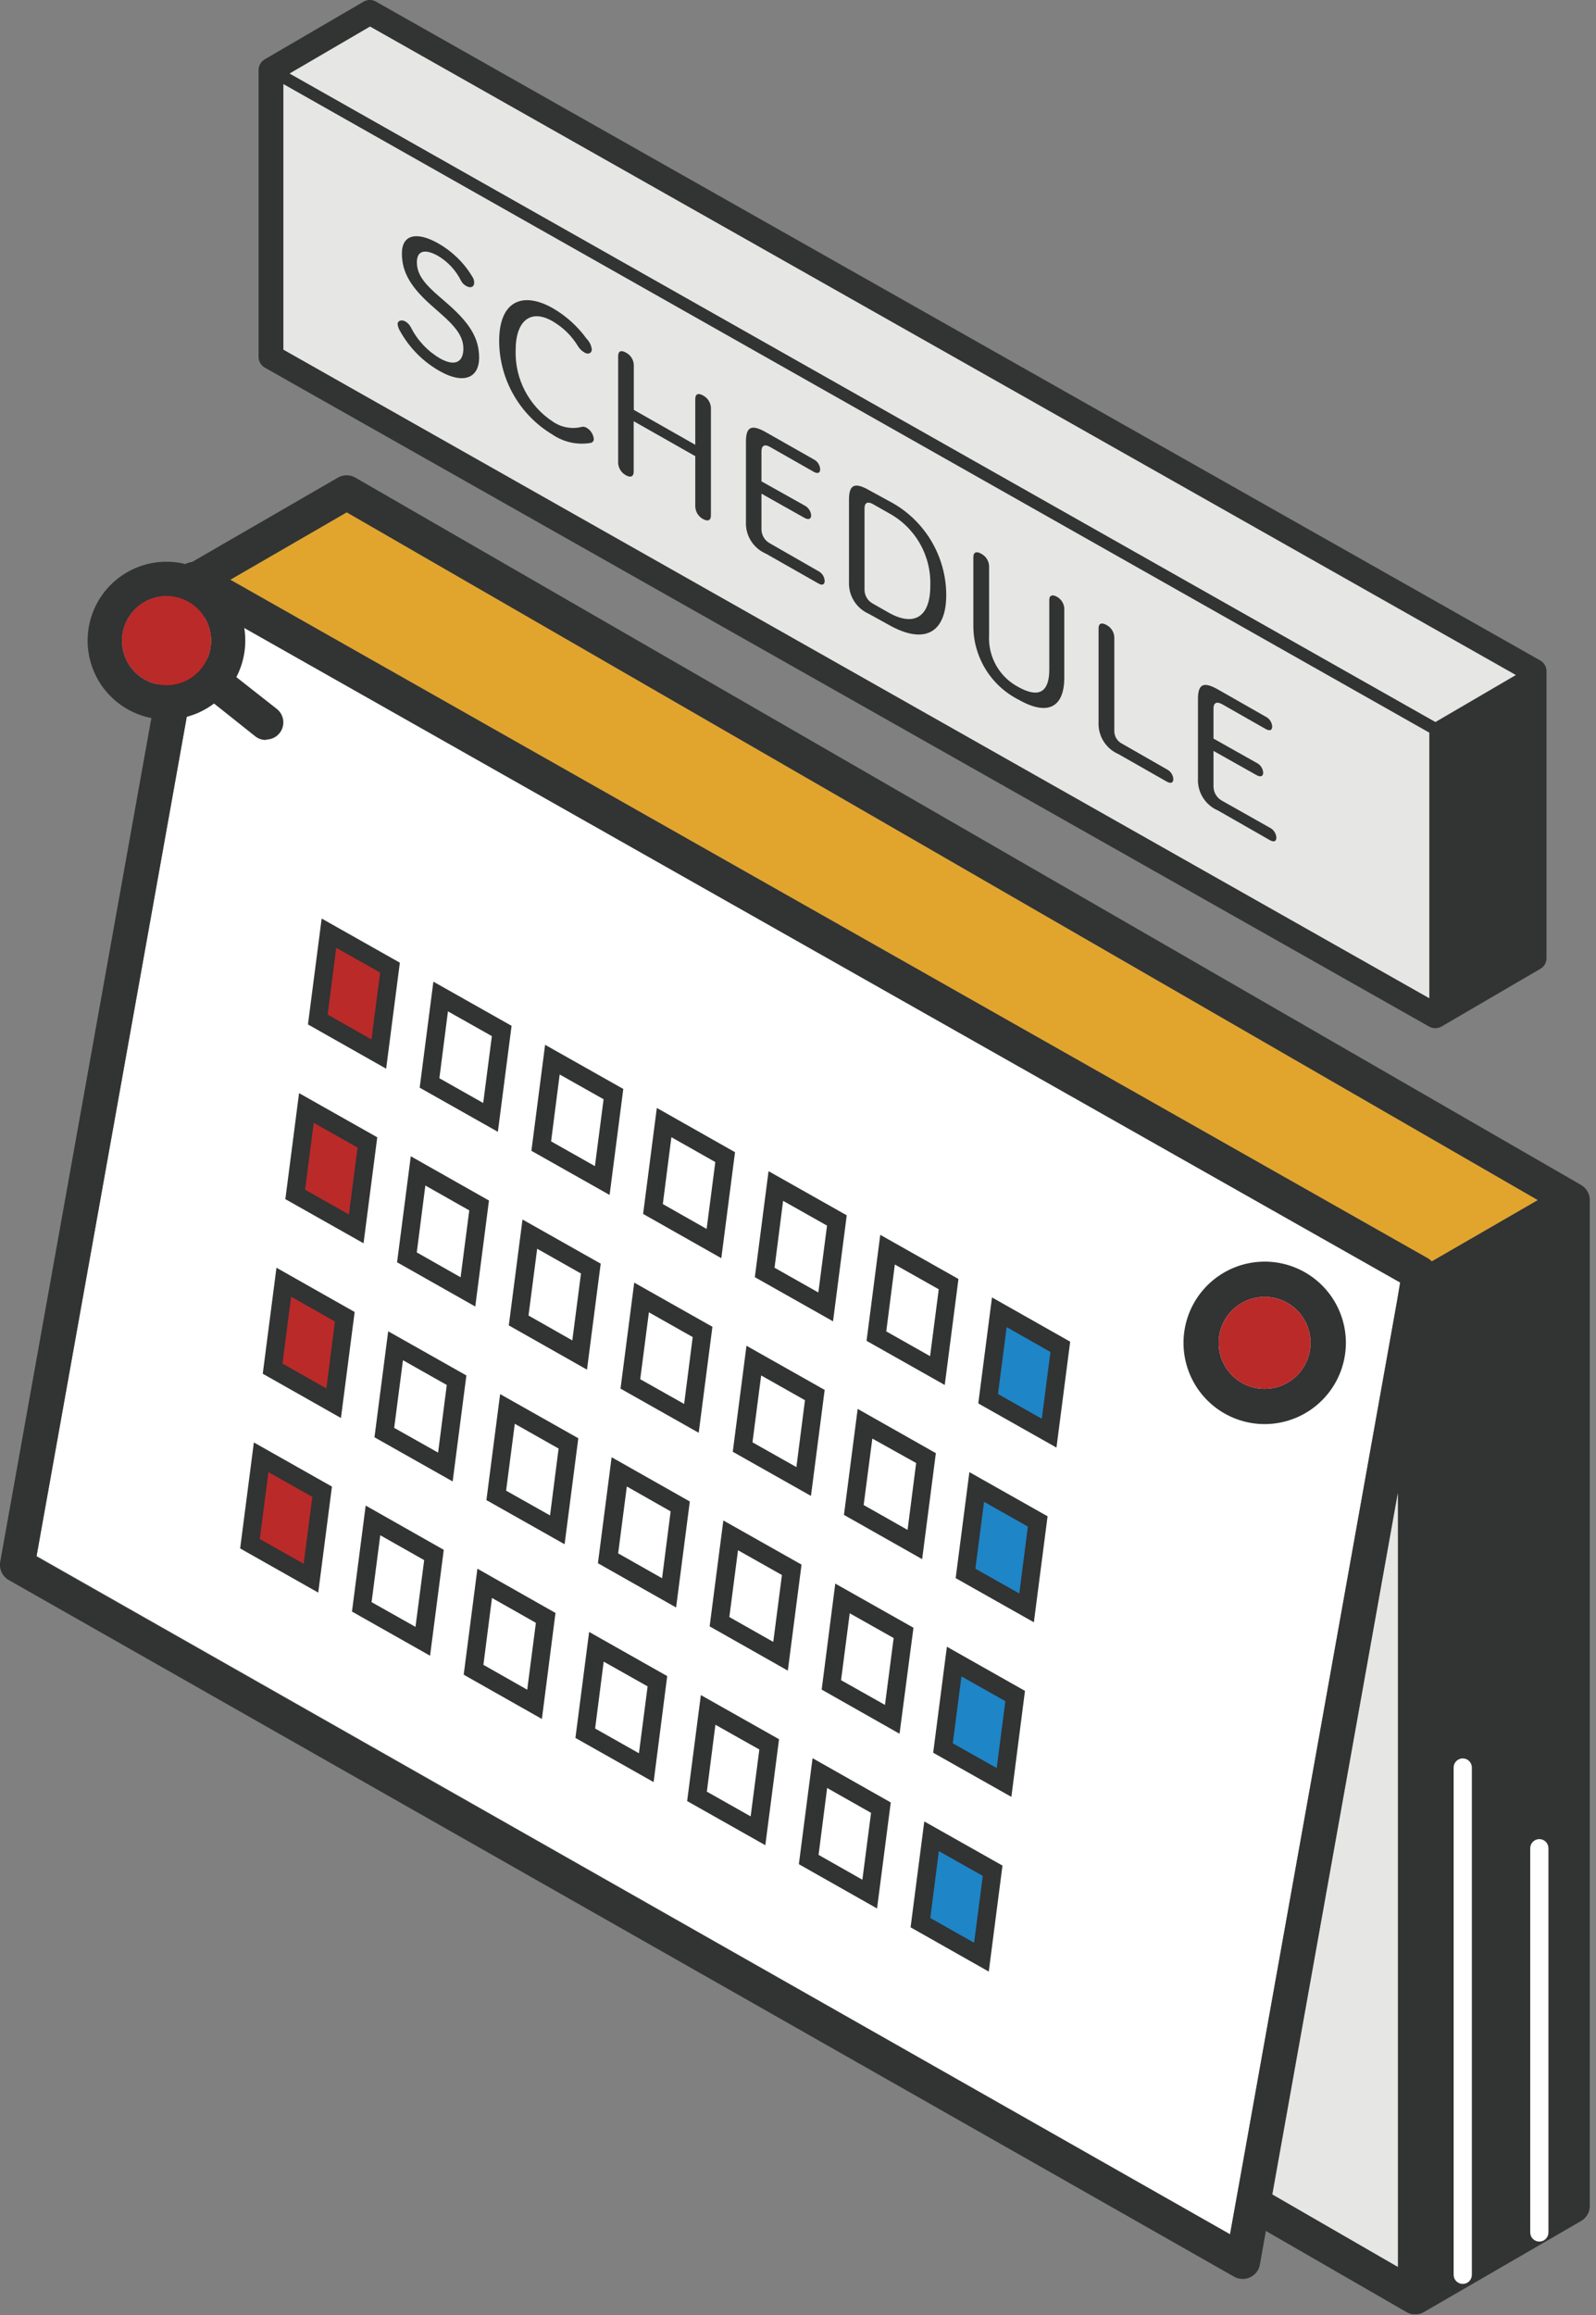
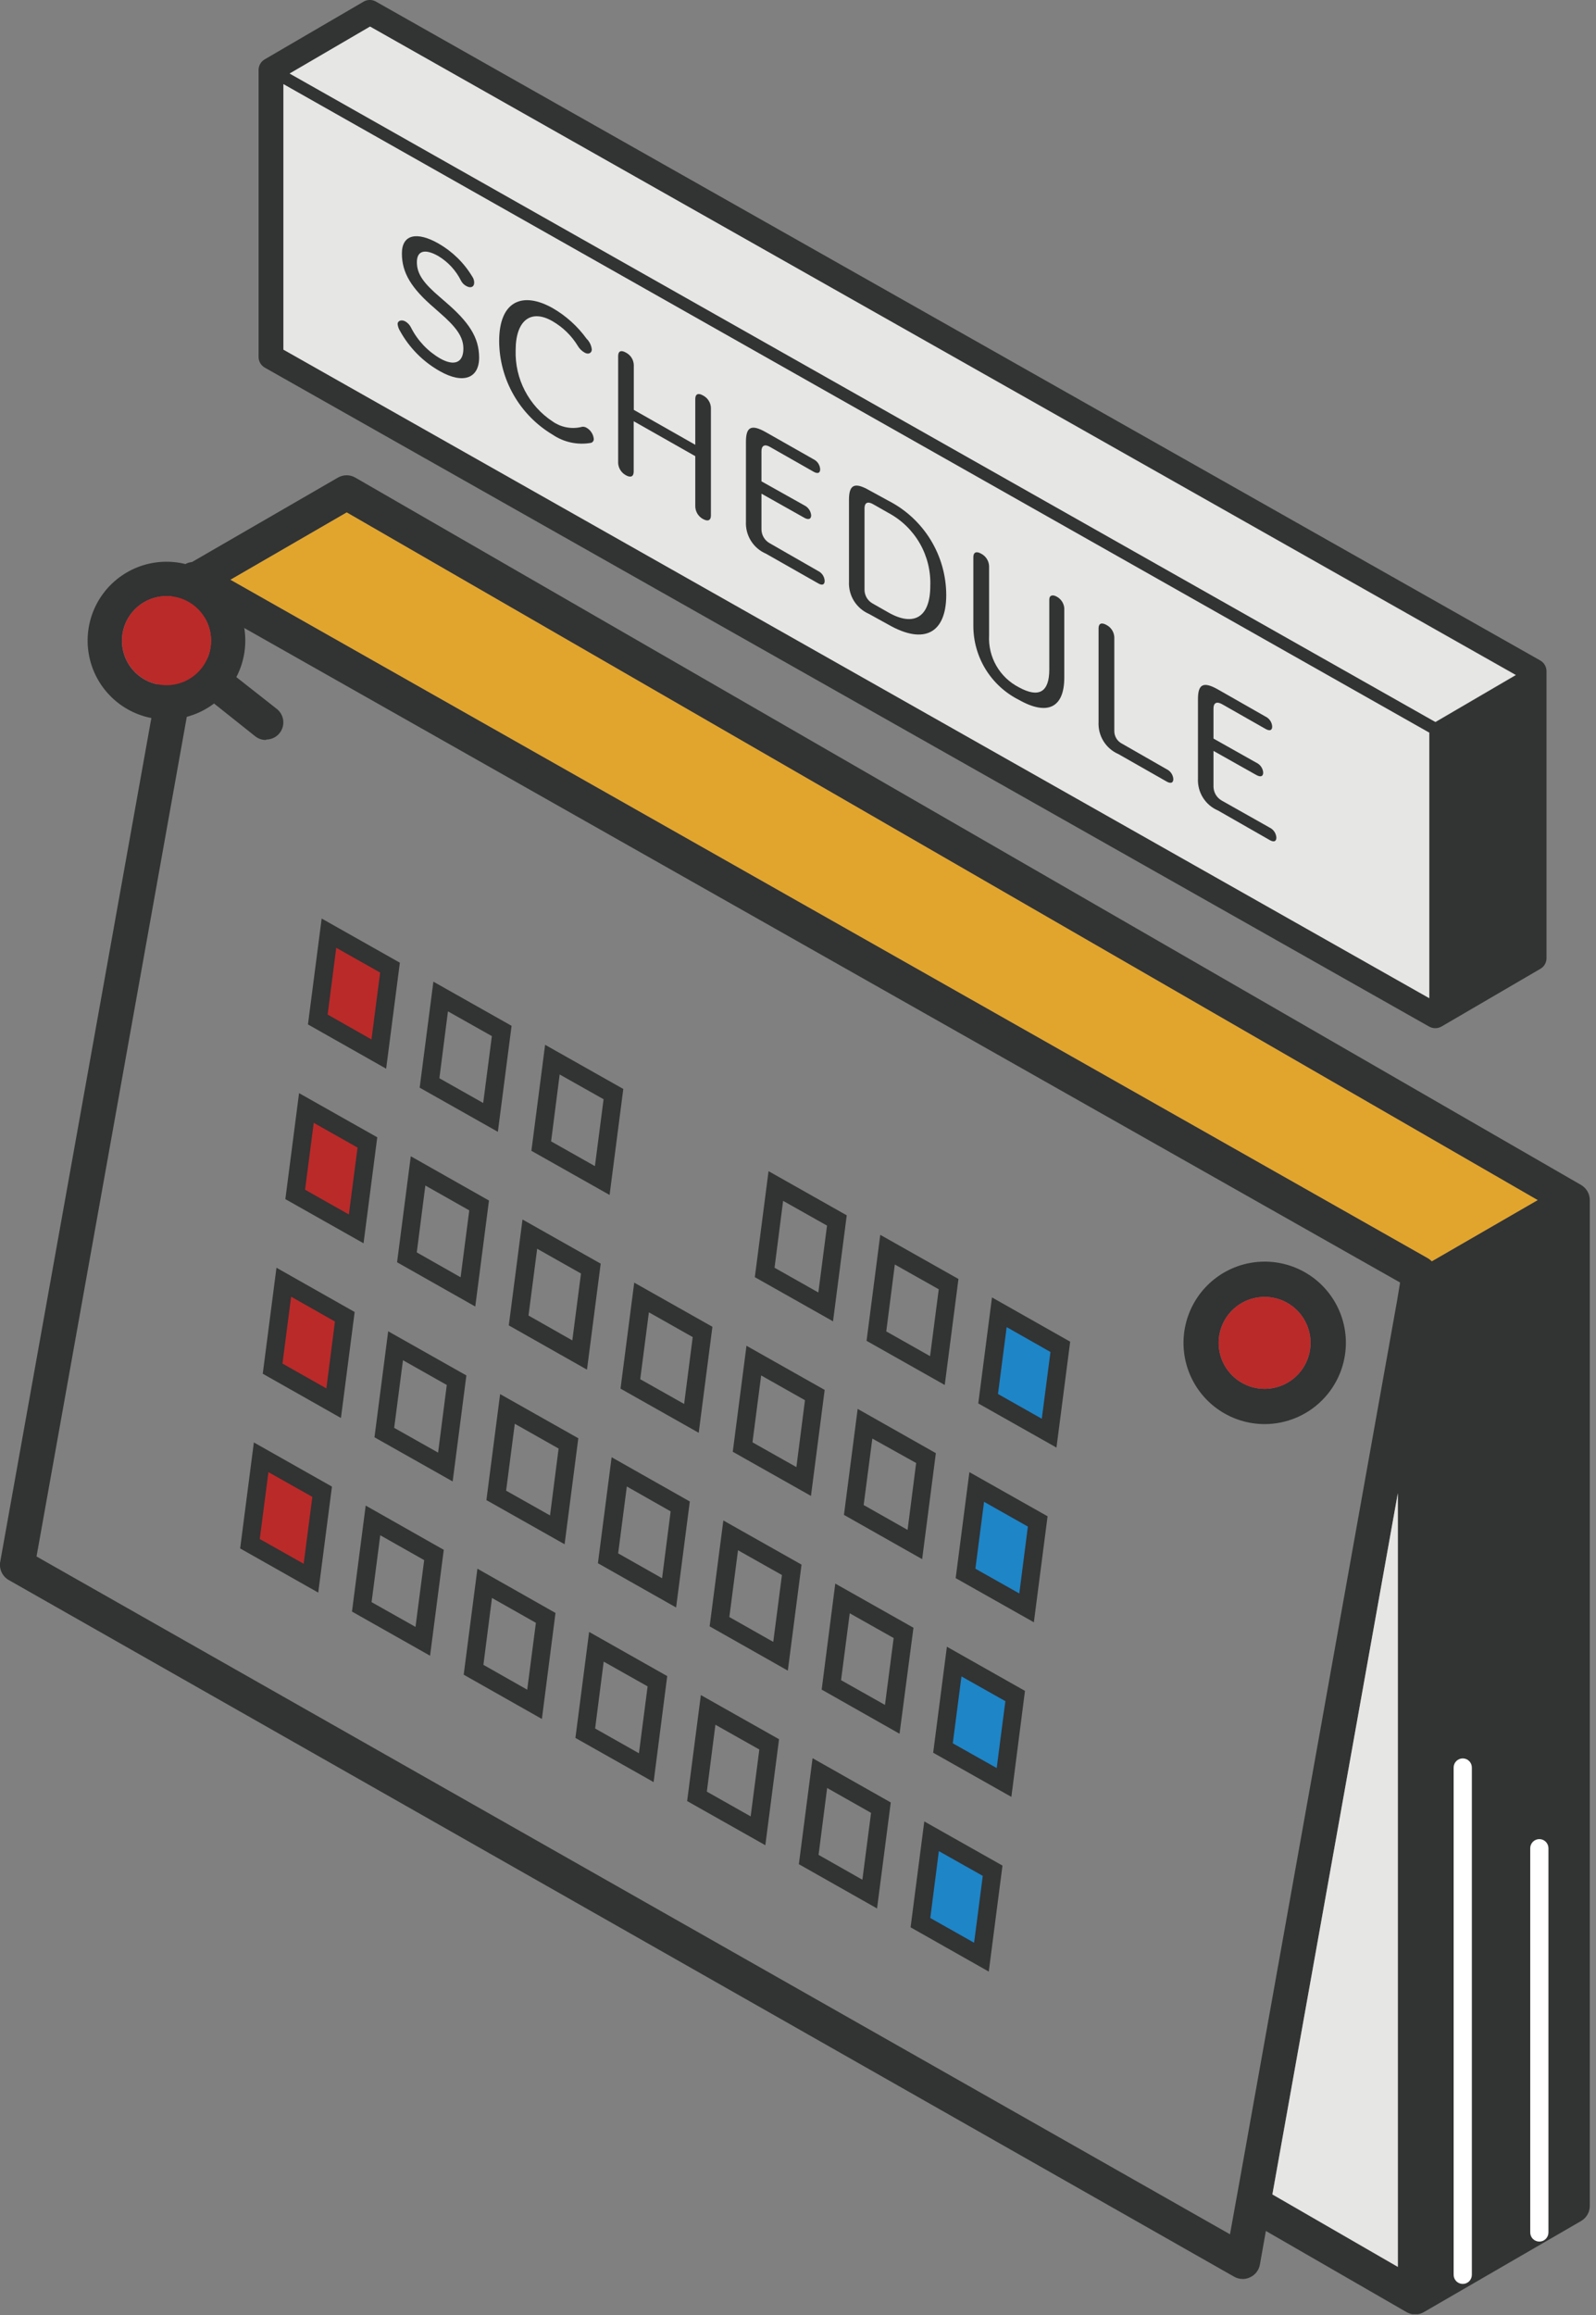
<svg xmlns="http://www.w3.org/2000/svg" width="149" height="216" viewBox="0 0 149 216" fill="none">
  <rect x="0" y="0" width="149" height="216" fill="#808080" stroke="none" />
  <g clip-path="url(#clip0_947_5800)">
    <path d="M133.32 117.41C133.449 117.487 133.567 117.581 133.67 117.69L143.57 111.97L32.37 47.8L21.5 54.09L133.32 117.41Z" fill="#E1A52D" />
-     <path d="M114.84 208.46L130.74 119.66L19.28 56.55L3.41 145.17L114.84 208.46Z" fill="white" />
    <path d="M147.61 110.56L33.17 44.56C32.924 44.418 32.644 44.343 32.36 44.343C32.076 44.343 31.796 44.418 31.55 44.56L17.92 52.44C17.74 52.457 17.564 52.505 17.4 52.58C17.139 52.704 16.918 52.898 16.76 53.14C16.547 53.286 16.373 53.482 16.253 53.71C16.133 53.938 16.07 54.192 16.07 54.45V56.17L0.02 145.72C-0.038 146.051 0.007 146.393 0.15 146.697C0.294 147.001 0.528 147.254 0.82 147.42L115.22 212.42C115.465 212.557 115.74 212.629 116.02 212.63C116.259 212.632 116.496 212.577 116.71 212.47C116.944 212.362 117.148 212.199 117.307 211.995C117.465 211.792 117.572 211.553 117.62 211.3L118.18 208.15L131.31 215.72C131.556 215.864 131.835 215.94 132.12 215.94C132.405 215.94 132.684 215.864 132.93 215.72L147.61 207.22C147.856 207.078 148.06 206.874 148.202 206.628C148.344 206.383 148.42 206.104 148.42 205.82V111.96C148.419 111.676 148.343 111.398 148.201 111.152C148.059 110.907 147.855 110.703 147.61 110.56ZM130.5 211.5L118.78 204.74L130.5 139.31V211.5ZM130.43 121.35L115.81 203.03L115.2 206.41L114.83 208.46L3.41 145.22L19.28 56.6L130.71 119.66L130.43 121.35ZM133.67 117.69C133.567 117.581 133.449 117.487 133.32 117.41L21.5 54.09L32.37 47.8L143.57 111.97L133.67 117.69Z" fill="#323333" />
    <path d="M130.5 139.31L118.79 204.74L130.5 211.5V139.31Z" fill="#E6E6E5" />
    <path d="M24.83 69.04C24.468 69.045 24.114 68.925 23.83 68.7L18.2 64.22C17.867 63.955 17.653 63.568 17.605 63.145C17.558 62.722 17.68 62.298 17.945 61.965C18.21 61.632 18.597 61.418 19.02 61.37C19.443 61.323 19.867 61.445 20.2 61.71L25.85 66.15C26.109 66.357 26.298 66.64 26.389 66.959C26.481 67.277 26.471 67.617 26.361 67.93C26.251 68.243 26.047 68.514 25.776 68.706C25.505 68.897 25.182 69 24.85 69L24.83 69.04Z" fill="#323333" />
    <path d="M15.55 67.13C14.094 67.132 12.67 66.702 11.458 65.894C10.247 65.087 9.302 63.938 8.743 62.593C8.185 61.249 8.037 59.769 8.32 58.34C8.603 56.912 9.303 55.599 10.332 54.569C11.361 53.539 12.672 52.837 14.101 52.552C15.528 52.267 17.009 52.412 18.354 52.969C19.7 53.526 20.85 54.469 21.659 55.68C22.468 56.89 22.9 58.314 22.9 59.77C22.9 61.72 22.126 63.591 20.748 64.971C19.37 66.351 17.5 67.127 15.55 67.13ZM15.55 55.62C14.726 55.618 13.921 55.861 13.235 56.317C12.55 56.773 12.015 57.423 11.699 58.183C11.383 58.944 11.299 59.781 11.46 60.589C11.62 61.397 12.016 62.139 12.598 62.721C13.181 63.304 13.923 63.7 14.731 63.86C15.539 64.021 16.376 63.937 17.137 63.621C17.897 63.305 18.547 62.77 19.003 62.085C19.459 61.399 19.702 60.593 19.7 59.77C19.697 58.67 19.259 57.616 18.482 56.838C17.704 56.061 16.65 55.623 15.55 55.62Z" fill="#323333" />
    <path d="M15.55 63.93C17.848 63.93 19.71 62.068 19.71 59.77C19.71 57.473 17.848 55.61 15.55 55.61C13.252 55.61 11.39 57.473 11.39 59.77C11.39 62.068 13.252 63.93 15.55 63.93Z" fill="#BA2A29" />
    <path d="M118.06 132.87C116.561 132.868 115.097 132.422 113.851 131.588C112.606 130.754 111.636 129.569 111.064 128.184C110.492 126.799 110.343 125.275 110.637 123.805C110.931 122.335 111.653 120.986 112.714 119.927C113.774 118.867 115.125 118.147 116.595 117.855C118.065 117.563 119.589 117.714 120.973 118.288C122.358 118.862 123.541 119.833 124.373 121.08C125.206 122.326 125.65 123.791 125.65 125.29C125.647 127.301 124.847 129.229 123.423 130.65C122 132.072 120.071 132.87 118.06 132.87ZM118.06 121C117.212 121 116.382 121.252 115.677 121.723C114.971 122.194 114.421 122.864 114.097 123.648C113.772 124.432 113.687 125.295 113.852 126.127C114.018 126.959 114.427 127.723 115.027 128.323C115.627 128.923 116.391 129.332 117.223 129.498C118.055 129.663 118.918 129.578 119.702 129.253C120.486 128.929 121.156 128.379 121.627 127.673C122.098 126.968 122.35 126.138 122.35 125.29C122.35 124.152 121.898 123.061 121.094 122.256C120.289 121.452 119.198 121 118.06 121Z" fill="#323333" />
    <path d="M118.06 121C117.211 121 116.382 121.252 115.677 121.723C114.971 122.194 114.421 122.864 114.097 123.648C113.772 124.432 113.687 125.295 113.852 126.127C114.018 126.959 114.427 127.724 115.027 128.323C115.626 128.923 116.391 129.332 117.223 129.498C118.055 129.663 118.918 129.578 119.702 129.253C120.486 128.929 121.156 128.379 121.627 127.673C122.098 126.968 122.35 126.138 122.35 125.29C122.35 124.152 121.898 123.061 121.093 122.257C120.289 121.452 119.198 121 118.06 121Z" fill="#BA2A29" />
    <path d="M35.37 98.34L29.67 95.13L30.71 87.06L36.41 90.28L35.37 98.34Z" fill="#BA2A29" />
    <path d="M36.05 99.71L28.75 95.58L30.03 85.7L37.33 89.82L36.05 99.71ZM30.59 94.66L34.68 96.98L35.49 90.74L31.39 88.43L30.59 94.66Z" fill="#323333" />
    <path d="M46.48 105.6L39.18 101.48L40.46 91.59L47.76 95.71L46.48 105.6ZM41.02 100.6L45.11 102.91L45.92 96.67L41.82 94.36L41.02 100.6Z" fill="#323333" />
    <path d="M56.91 111.49L49.61 107.37L50.89 97.48L58.19 101.6L56.91 111.49ZM51.45 106.49L55.54 108.8L56.35 102.56L52.25 100.25L51.45 106.49Z" fill="#323333" />
-     <path d="M67.34 117.39L60.04 113.26L61.32 103.37L68.62 107.5L67.34 117.39ZM61.88 112.34L65.97 114.66L66.78 108.42L62.68 106.1L61.88 112.34Z" fill="#323333" />
    <path d="M77.77 123.28L70.47 119.16L71.75 109.27L79.05 113.39L77.77 123.28ZM72.31 118.28L76.4 120.59L77.21 114.35L73.11 112.04L72.31 118.28Z" fill="#323333" />
    <path d="M88.2 129.22L80.9 125.1L82.18 115.21L89.48 119.33L88.2 129.22ZM82.74 124.22L86.83 126.53L87.64 120.29L83.54 117.98L82.74 124.22Z" fill="#323333" />
    <path d="M97.95 133.7L92.25 130.48L93.3 122.42L98.99 125.64L97.95 133.7Z" fill="#1E85C7" />
    <path d="M98.63 135.06L91.33 130.94L92.61 121.05L99.91 125.18L98.63 135.06ZM93.17 130.06L97.26 132.37L98.07 126.14L93.98 123.82L93.17 130.06Z" fill="#323333" />
    <path d="M33.26 114.64L27.56 111.42L28.61 103.36L34.3 106.57L33.26 114.64Z" fill="#BA2A29" />
    <path d="M33.94 116L26.64 111.88L27.92 101.99L35.22 106.11L33.94 116ZM28.48 111L32.57 113.31L33.38 107.07L29.29 104.76L28.48 111Z" fill="#323333" />
    <path d="M44.37 121.9L37.07 117.77L38.35 107.88L45.65 112.01L44.37 121.9ZM38.91 116.85L43 119.17L43.81 112.93L39.71 110.61L38.91 116.85Z" fill="#323333" />
    <path d="M54.8 127.79L47.5 123.66L48.78 113.78L56.08 117.9L54.8 127.79ZM49.34 122.74L53.43 125.06L54.24 118.82L50.15 116.51L49.34 122.74Z" fill="#323333" />
    <path d="M65.23 133.68L57.93 129.56L59.21 119.67L66.51 123.79L65.23 133.68ZM59.77 128.68L63.87 130.99L64.67 124.75L60.58 122.44L59.77 128.68Z" fill="#323333" />
    <path d="M75.71 139.57L68.41 135.45L69.69 125.56L76.99 129.68L75.71 139.57ZM70.25 134.57L74.35 136.88L75.15 130.64L71.06 128.33L70.25 134.57Z" fill="#323333" />
    <path d="M86.09 145.47L78.79 141.34L80.07 131.45L87.37 135.58L86.09 145.47ZM80.63 140.42L84.73 142.74L85.53 136.5L81.44 134.22L80.63 140.42Z" fill="#323333" />
    <path d="M95.84 150L90.14 146.78L91.19 138.71L96.89 141.93L95.84 150Z" fill="#1E85C7" />
    <path d="M96.52 151.36L89.22 147.24L90.5 137.35L97.8 141.47L96.52 151.36ZM91.06 146.36L95.16 148.67L95.96 142.43L91.87 140.12L91.06 146.36Z" fill="#323333" />
    <path d="M31.15 130.93L25.45 127.71L26.5 119.65L32.19 122.87L31.15 130.93Z" fill="#BA2A29" />
    <path d="M31.83 132.3L24.53 128.17L25.81 118.28L33.11 122.41L31.83 132.3ZM26.37 127.22L30.47 129.54L31.27 123.3L27.18 120.98L26.37 127.22Z" fill="#323333" />
    <path d="M42.26 138.22L34.96 134.1L36.24 124.21L43.54 128.33L42.26 138.22ZM36.8 133.22L40.9 135.53L41.71 129.22L37.62 126.91L36.8 133.22Z" fill="#323333" />
    <path d="M52.71 144.08L45.41 139.96L46.69 130.07L53.99 134.19L52.71 144.08ZM47.25 139.08L51.35 141.39L52.15 135.15L48.06 132.84L47.25 139.08Z" fill="#323333" />
    <path d="M63.12 149.98L55.82 145.85L57.1 135.96L64.4 140.09L63.12 149.98ZM57.71 144.93L61.81 147.25L62.61 141.01L58.52 138.69L57.71 144.93Z" fill="#323333" />
    <path d="M73.55 155.87L66.25 151.74L67.53 141.86L74.83 145.98L73.55 155.87ZM68.09 150.87L72.19 153.19L73 146.95L68.9 144.64L68.09 150.87Z" fill="#323333" />
    <path d="M83.98 161.76L76.71 157.64L77.98 147.75L85.28 151.87L83.98 161.76ZM78.52 156.76L82.62 159.07L83.43 152.83L79.33 150.52L78.52 156.76Z" fill="#323333" />
    <path d="M93.73 166.29L88.04 163.07L89.08 155.01L94.78 158.22L93.73 166.29Z" fill="#1E85C7" />
    <path d="M94.42 167.65L87.12 163.53L88.4 153.64L95.69 157.76L94.42 167.65ZM88.95 162.65L93.05 164.96L93.86 158.72L89.76 156.41L88.95 162.65Z" fill="#323333" />
    <path d="M29.04 147.23L23.35 144.01L24.39 135.94L30.09 139.16L29.04 147.23Z" fill="#BA2A29" />
    <path d="M29.71 148.59L22.42 144.47L23.7 134.58L30.99 138.7L29.71 148.59ZM24.25 143.59L28.35 145.9L29.16 139.66L25.06 137.35L24.25 143.59Z" fill="#323333" />
    <path d="M40.15 154.48L32.86 150.36L34.14 140.47L41.43 144.6L40.15 154.48ZM34.69 149.48L38.79 151.79L39.6 145.56L35.5 143.24L34.69 149.48Z" fill="#323333" />
    <path d="M50.59 160.38L43.29 156.25L44.57 146.36L51.86 150.49L50.59 160.38ZM45.13 155.33L49.22 157.65L50.03 151.41L45.93 149.09L45.13 155.33Z" fill="#323333" />
    <path d="M61.02 166.27L53.72 162.15L55 152.26L62.29 156.38L61.02 166.27ZM55.56 161.27L59.65 163.58L60.46 157.34L56.36 155.03L55.56 161.27Z" fill="#323333" />
    <path d="M71.45 172.16L64.15 168.04L65.43 158.15L72.73 162.27L71.45 172.16ZM65.99 167.16L70.08 169.47L70.89 163.23L66.79 160.92L65.99 167.16Z" fill="#323333" />
    <path d="M81.88 178.06L74.58 173.93L75.86 164.04L83.16 168.17L81.88 178.06ZM76.42 173.06L80.51 175.38L81.32 169.14L77.22 166.82L76.42 173.06Z" fill="#323333" />
-     <path d="M91.63 182.58L85.93 179.37L86.97 171.3L92.67 174.52L91.63 182.58Z" fill="#1E85C7" />
+     <path d="M91.63 182.58L85.93 179.37L86.97 171.3L92.67 174.52Z" fill="#1E85C7" />
    <path d="M92.31 183.95L85.01 179.82L86.29 169.94L93.59 174.06L92.31 183.95ZM86.85 178.95L90.94 181.26L91.75 175.02L87.65 172.71L86.85 178.95Z" fill="#323333" />
    <path d="M136.53 213.09C136.306 213.082 136.095 212.986 135.941 212.824C135.788 212.661 135.705 212.444 135.71 212.22V164.91C135.71 164.685 135.8 164.468 135.959 164.309C136.118 164.15 136.335 164.06 136.56 164.06C136.785 164.06 137.002 164.15 137.161 164.309C137.32 164.468 137.41 164.685 137.41 164.91V212.22C137.413 212.336 137.392 212.451 137.349 212.559C137.305 212.666 137.24 212.764 137.158 212.845C137.075 212.927 136.977 212.99 136.869 213.032C136.761 213.075 136.646 213.094 136.53 213.09Z" fill="white" />
    <path d="M143.71 209.14C143.598 209.14 143.488 209.118 143.385 209.075C143.282 209.033 143.188 208.97 143.109 208.891C143.03 208.812 142.967 208.719 142.925 208.615C142.882 208.512 142.86 208.402 142.86 208.29V172.44C142.86 172.215 142.95 171.998 143.109 171.839C143.268 171.68 143.485 171.59 143.71 171.59C143.935 171.59 144.152 171.68 144.311 171.839C144.47 171.998 144.56 172.215 144.56 172.44V208.29C144.56 208.516 144.47 208.732 144.311 208.891C144.152 209.051 143.935 209.14 143.71 209.14Z" fill="white" />
    <path d="M143.81 61.63L35.1 0.15C34.925 0.049 34.727 -0.004 34.525 -0.004C34.323 -0.004 34.125 0.049 33.95 0.15L24.71 5.54C24.536 5.642 24.391 5.788 24.291 5.963C24.191 6.139 24.139 6.338 24.14 6.54V33.3C24.14 33.503 24.193 33.703 24.295 33.878C24.397 34.054 24.544 34.199 24.72 34.3L133.42 95.78C133.596 95.878 133.794 95.93 133.995 95.93C134.196 95.93 134.394 95.878 134.57 95.78L143.81 90.39C143.985 90.289 144.13 90.143 144.23 89.967C144.331 89.791 144.382 89.592 144.38 89.39V62.64C144.382 62.436 144.33 62.236 144.23 62.059C144.13 61.881 143.985 61.733 143.81 61.63ZM34.54 2.48L141.54 62.98L134.04 67.36L27.04 6.86L34.54 2.48ZM26.45 7.85L133.45 68.36V93.13L26.45 32.62V7.85Z" fill="#323333" />
    <path d="M141.5 62.98L34.55 2.48L27.04 6.86L134 67.36L141.5 62.98Z" fill="#E6E6E5" />
    <path d="M26.46 32.62L133.43 93.13V68.36L26.46 7.85V32.62Z" fill="#E6E6E5" />
    <path d="M40.52 28.71C38.4 26.89 37.52 25.45 37.52 23.65C37.52 21.85 38.94 21.59 40.92 22.71C42.219 23.45 43.307 24.51 44.08 25.79C44.2 25.956 44.267 26.155 44.27 26.36C44.27 26.79 43.93 26.91 43.54 26.69C43.325 26.58 43.15 26.405 43.04 26.19C42.568 25.237 41.832 24.438 40.92 23.89C39.69 23.19 38.92 23.37 38.92 24.46C38.92 25.55 39.52 26.4 41.08 27.73L41.61 28.19C43.75 30.03 44.73 31.46 44.73 33.37C44.73 35.28 43.26 35.87 41.08 34.64C39.505 33.758 38.209 32.452 37.34 30.87C37.221 30.679 37.146 30.464 37.12 30.24C37.12 29.91 37.5 29.79 37.86 30C38.08 30.134 38.257 30.328 38.37 30.56C38.978 31.761 39.919 32.76 41.08 33.44C42.42 34.2 43.26 33.83 43.26 32.53C43.26 31.43 42.61 30.53 41.04 29.17L40.52 28.71Z" fill="#323333" />
    <path d="M54.76 31.6C55.033 31.867 55.206 32.22 55.25 32.6C55.25 32.95 54.92 33.1 54.58 32.9C54.315 32.75 54.094 32.533 53.94 32.27C53.364 31.323 52.559 30.536 51.6 29.98C49.6 28.81 48.14 29.84 48.14 32.69C48.101 34 48.399 35.298 49.005 36.461C49.611 37.623 50.504 38.611 51.6 39.33C51.977 39.593 52.405 39.775 52.856 39.864C53.306 39.954 53.771 39.949 54.22 39.85C54.309 39.818 54.403 39.807 54.497 39.818C54.59 39.828 54.681 39.86 54.76 39.91C54.941 40.014 55.096 40.158 55.212 40.332C55.328 40.505 55.403 40.703 55.43 40.91C55.446 40.998 55.428 41.09 55.38 41.165C55.331 41.241 55.257 41.296 55.17 41.32C53.926 41.54 52.646 41.267 51.6 40.56C50.085 39.659 48.829 38.382 47.953 36.852C47.077 35.323 46.611 33.593 46.6 31.83C46.6 28.06 48.8 27.17 51.6 28.75C52.842 29.467 53.919 30.438 54.76 31.6Z" fill="#323333" />
    <path d="M59.16 39.3V44.01C59.16 44.47 58.87 44.59 58.43 44.34C58.225 44.229 58.052 44.068 57.926 43.873C57.8 43.677 57.726 43.452 57.71 43.22V33.22C57.71 32.75 57.99 32.64 58.44 32.9C58.653 33.01 58.832 33.174 58.961 33.376C59.089 33.578 59.161 33.811 59.17 34.05V38.24L64.91 41.5V37.22C64.91 36.75 65.2 36.65 65.62 36.89C65.837 36.999 66.021 37.164 66.153 37.368C66.285 37.572 66.36 37.807 66.37 38.05V48.1C66.37 48.56 66.08 48.68 65.62 48.42C65.412 48.304 65.237 48.137 65.112 47.934C64.988 47.73 64.918 47.498 64.91 47.26V42.56L59.16 39.3Z" fill="#323333" />
    <path d="M76.37 53.27C76.546 53.354 76.697 53.483 76.806 53.645C76.915 53.807 76.978 53.995 76.99 54.19C76.99 54.58 76.74 54.64 76.37 54.42L71.51 51.66C70.929 51.411 70.438 50.99 70.104 50.454C69.769 49.917 69.608 49.291 69.64 48.66V41.22C69.64 39.81 70.15 39.56 71.51 40.33L75.95 42.85C76.126 42.936 76.277 43.068 76.386 43.231C76.495 43.395 76.558 43.584 76.57 43.78C76.57 44.16 76.32 44.22 75.95 44.01L71.87 41.69C71.38 41.41 71.09 41.59 71.09 42.09V44.91L75.09 47.15C75.268 47.237 75.42 47.368 75.532 47.531C75.644 47.694 75.712 47.883 75.73 48.08C75.73 48.45 75.46 48.52 75.09 48.31L71.09 46.06V49.41C71.095 49.673 71.17 49.931 71.307 50.155C71.444 50.38 71.638 50.565 71.87 50.69L76.37 53.27Z" fill="#323333" />
    <path d="M82.94 46.72C84.56 47.548 85.921 48.806 86.874 50.357C87.826 51.907 88.334 53.69 88.34 55.51C88.34 59.01 86.34 60.22 82.94 58.28L81.13 57.28C80.551 57.029 80.061 56.607 79.727 56.072C79.393 55.536 79.23 54.911 79.26 54.28V46.62C79.26 45.21 79.79 44.97 81.13 45.73L82.94 46.72ZM81.49 47.03C80.99 46.75 80.71 46.92 80.71 47.43V55.03C80.711 55.295 80.785 55.555 80.922 55.782C81.059 56.01 81.256 56.195 81.49 56.32L82.95 57.15C85.29 58.48 86.85 57.63 86.85 54.66C86.901 53.275 86.562 51.904 85.873 50.702C85.183 49.5 84.171 48.515 82.95 47.86L81.49 47.03Z" fill="#323333" />
    <path d="M90.87 51.98C90.87 51.51 91.17 51.41 91.6 51.66C91.813 51.77 91.994 51.934 92.124 52.136C92.254 52.338 92.328 52.57 92.34 52.81V59.28C92.287 60.271 92.522 61.257 93.017 62.118C93.512 62.978 94.246 63.677 95.13 64.13C96.96 65.13 97.96 64.61 97.96 62.47V55.94C97.96 55.54 98.27 55.45 98.66 55.67C98.856 55.776 99.023 55.93 99.145 56.117C99.267 56.303 99.341 56.518 99.36 56.74V63.22C99.36 66.01 97.81 66.82 95.11 65.29C93.835 64.646 92.764 63.661 92.015 62.445C91.267 61.228 90.87 59.828 90.87 58.4V51.98Z" fill="#323333" />
    <path d="M108.9 71.76C109.079 71.843 109.232 71.972 109.345 72.133C109.457 72.295 109.525 72.484 109.54 72.68C109.54 73.07 109.28 73.13 108.9 72.91L104.42 70.36C103.841 70.11 103.352 69.688 103.019 69.152C102.687 68.615 102.527 67.99 102.56 67.36V58.62C102.56 58.15 102.86 58.06 103.3 58.31C103.511 58.42 103.689 58.583 103.817 58.783C103.945 58.983 104.018 59.213 104.03 59.45V68.22C104.031 68.464 104.1 68.702 104.229 68.909C104.358 69.115 104.542 69.282 104.76 69.39L108.9 71.76Z" fill="#323333" />
    <path d="M118.54 77.22C118.714 77.306 118.863 77.436 118.972 77.598C119.081 77.759 119.145 77.946 119.16 78.14C119.16 78.53 118.91 78.59 118.54 78.38L113.71 75.62C113.128 75.372 112.636 74.952 112.302 74.415C111.967 73.878 111.806 73.251 111.84 72.62V65.22C111.84 63.82 112.35 63.56 113.71 64.33L118.15 66.86C118.327 66.945 118.478 67.077 118.587 67.24C118.696 67.404 118.759 67.594 118.77 67.79C118.77 68.16 118.52 68.22 118.15 68.01L114.07 65.69C113.58 65.42 113.29 65.59 113.29 66.09V68.91L117.29 71.16C117.469 71.243 117.622 71.372 117.735 71.533C117.847 71.695 117.915 71.884 117.93 72.08C117.93 72.46 117.67 72.52 117.29 72.31L113.29 70.06V73.41C113.297 73.674 113.372 73.932 113.509 74.159C113.646 74.385 113.839 74.571 114.07 74.7L118.54 77.22Z" fill="#323333" />
  </g>
  <defs>
    <clipPath id="clip0_947_5800">
      <rect width="148.42" height="215.92" fill="white" />
    </clipPath>
  </defs>
</svg>